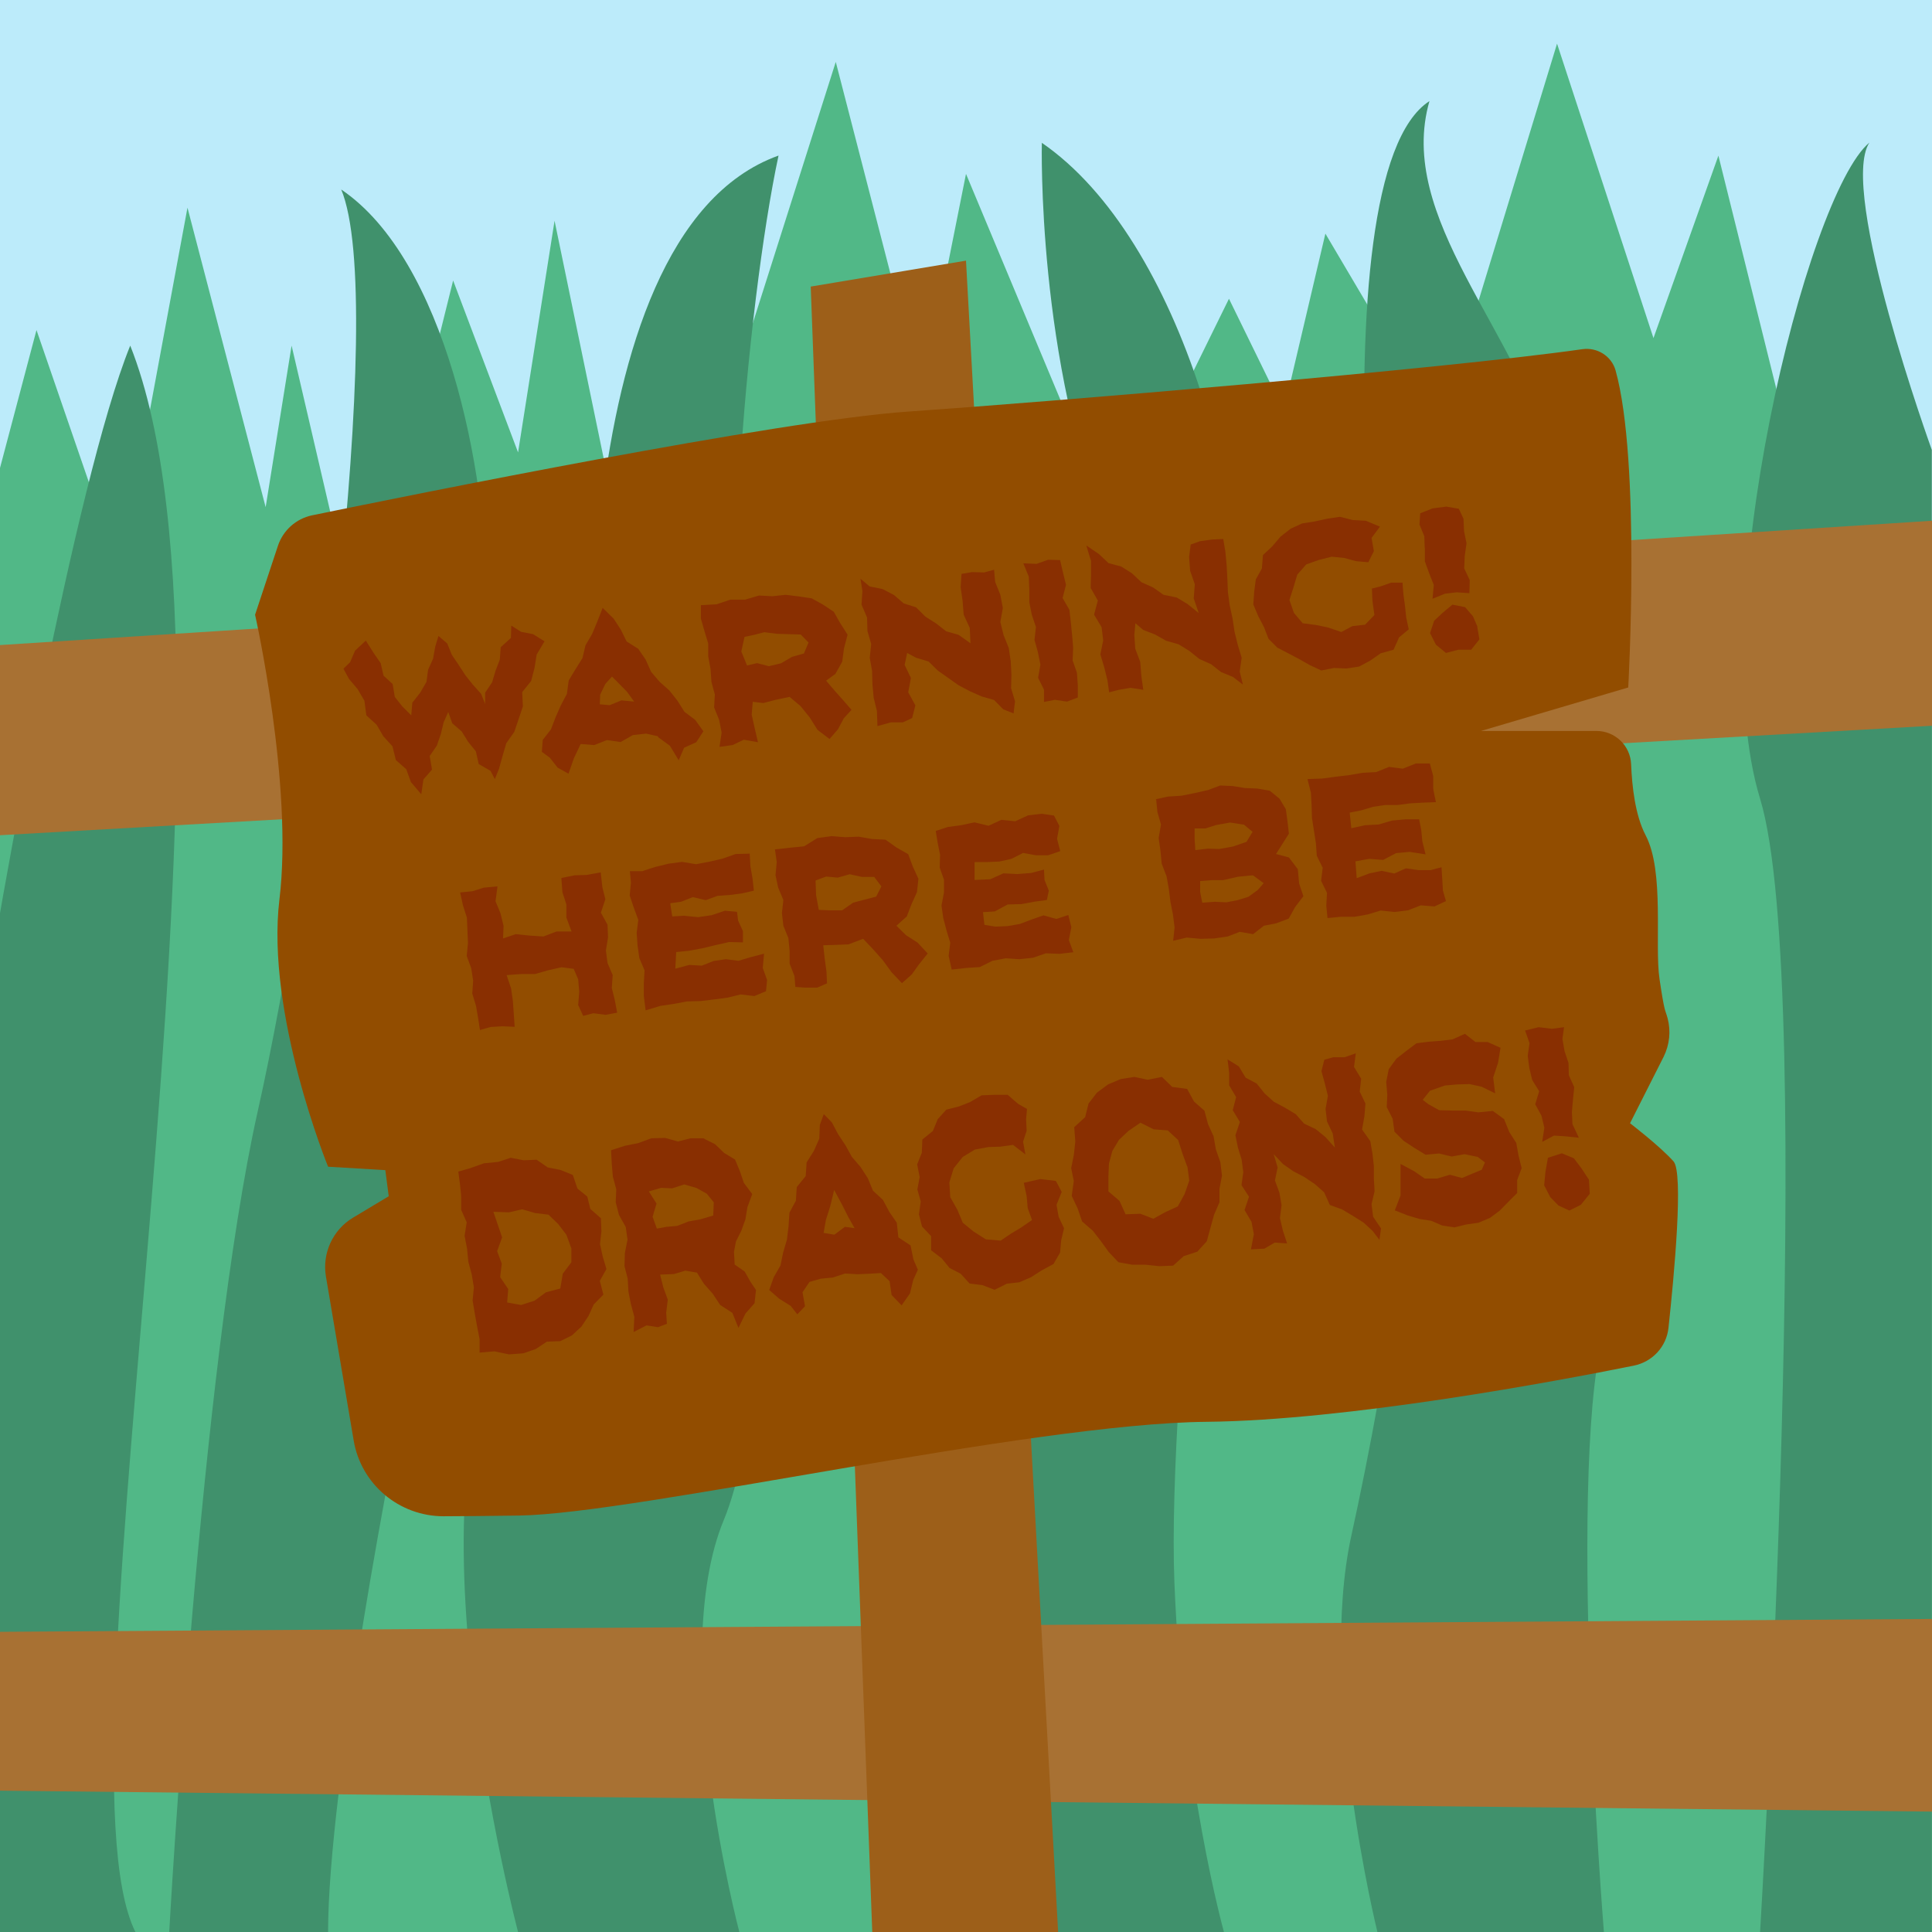
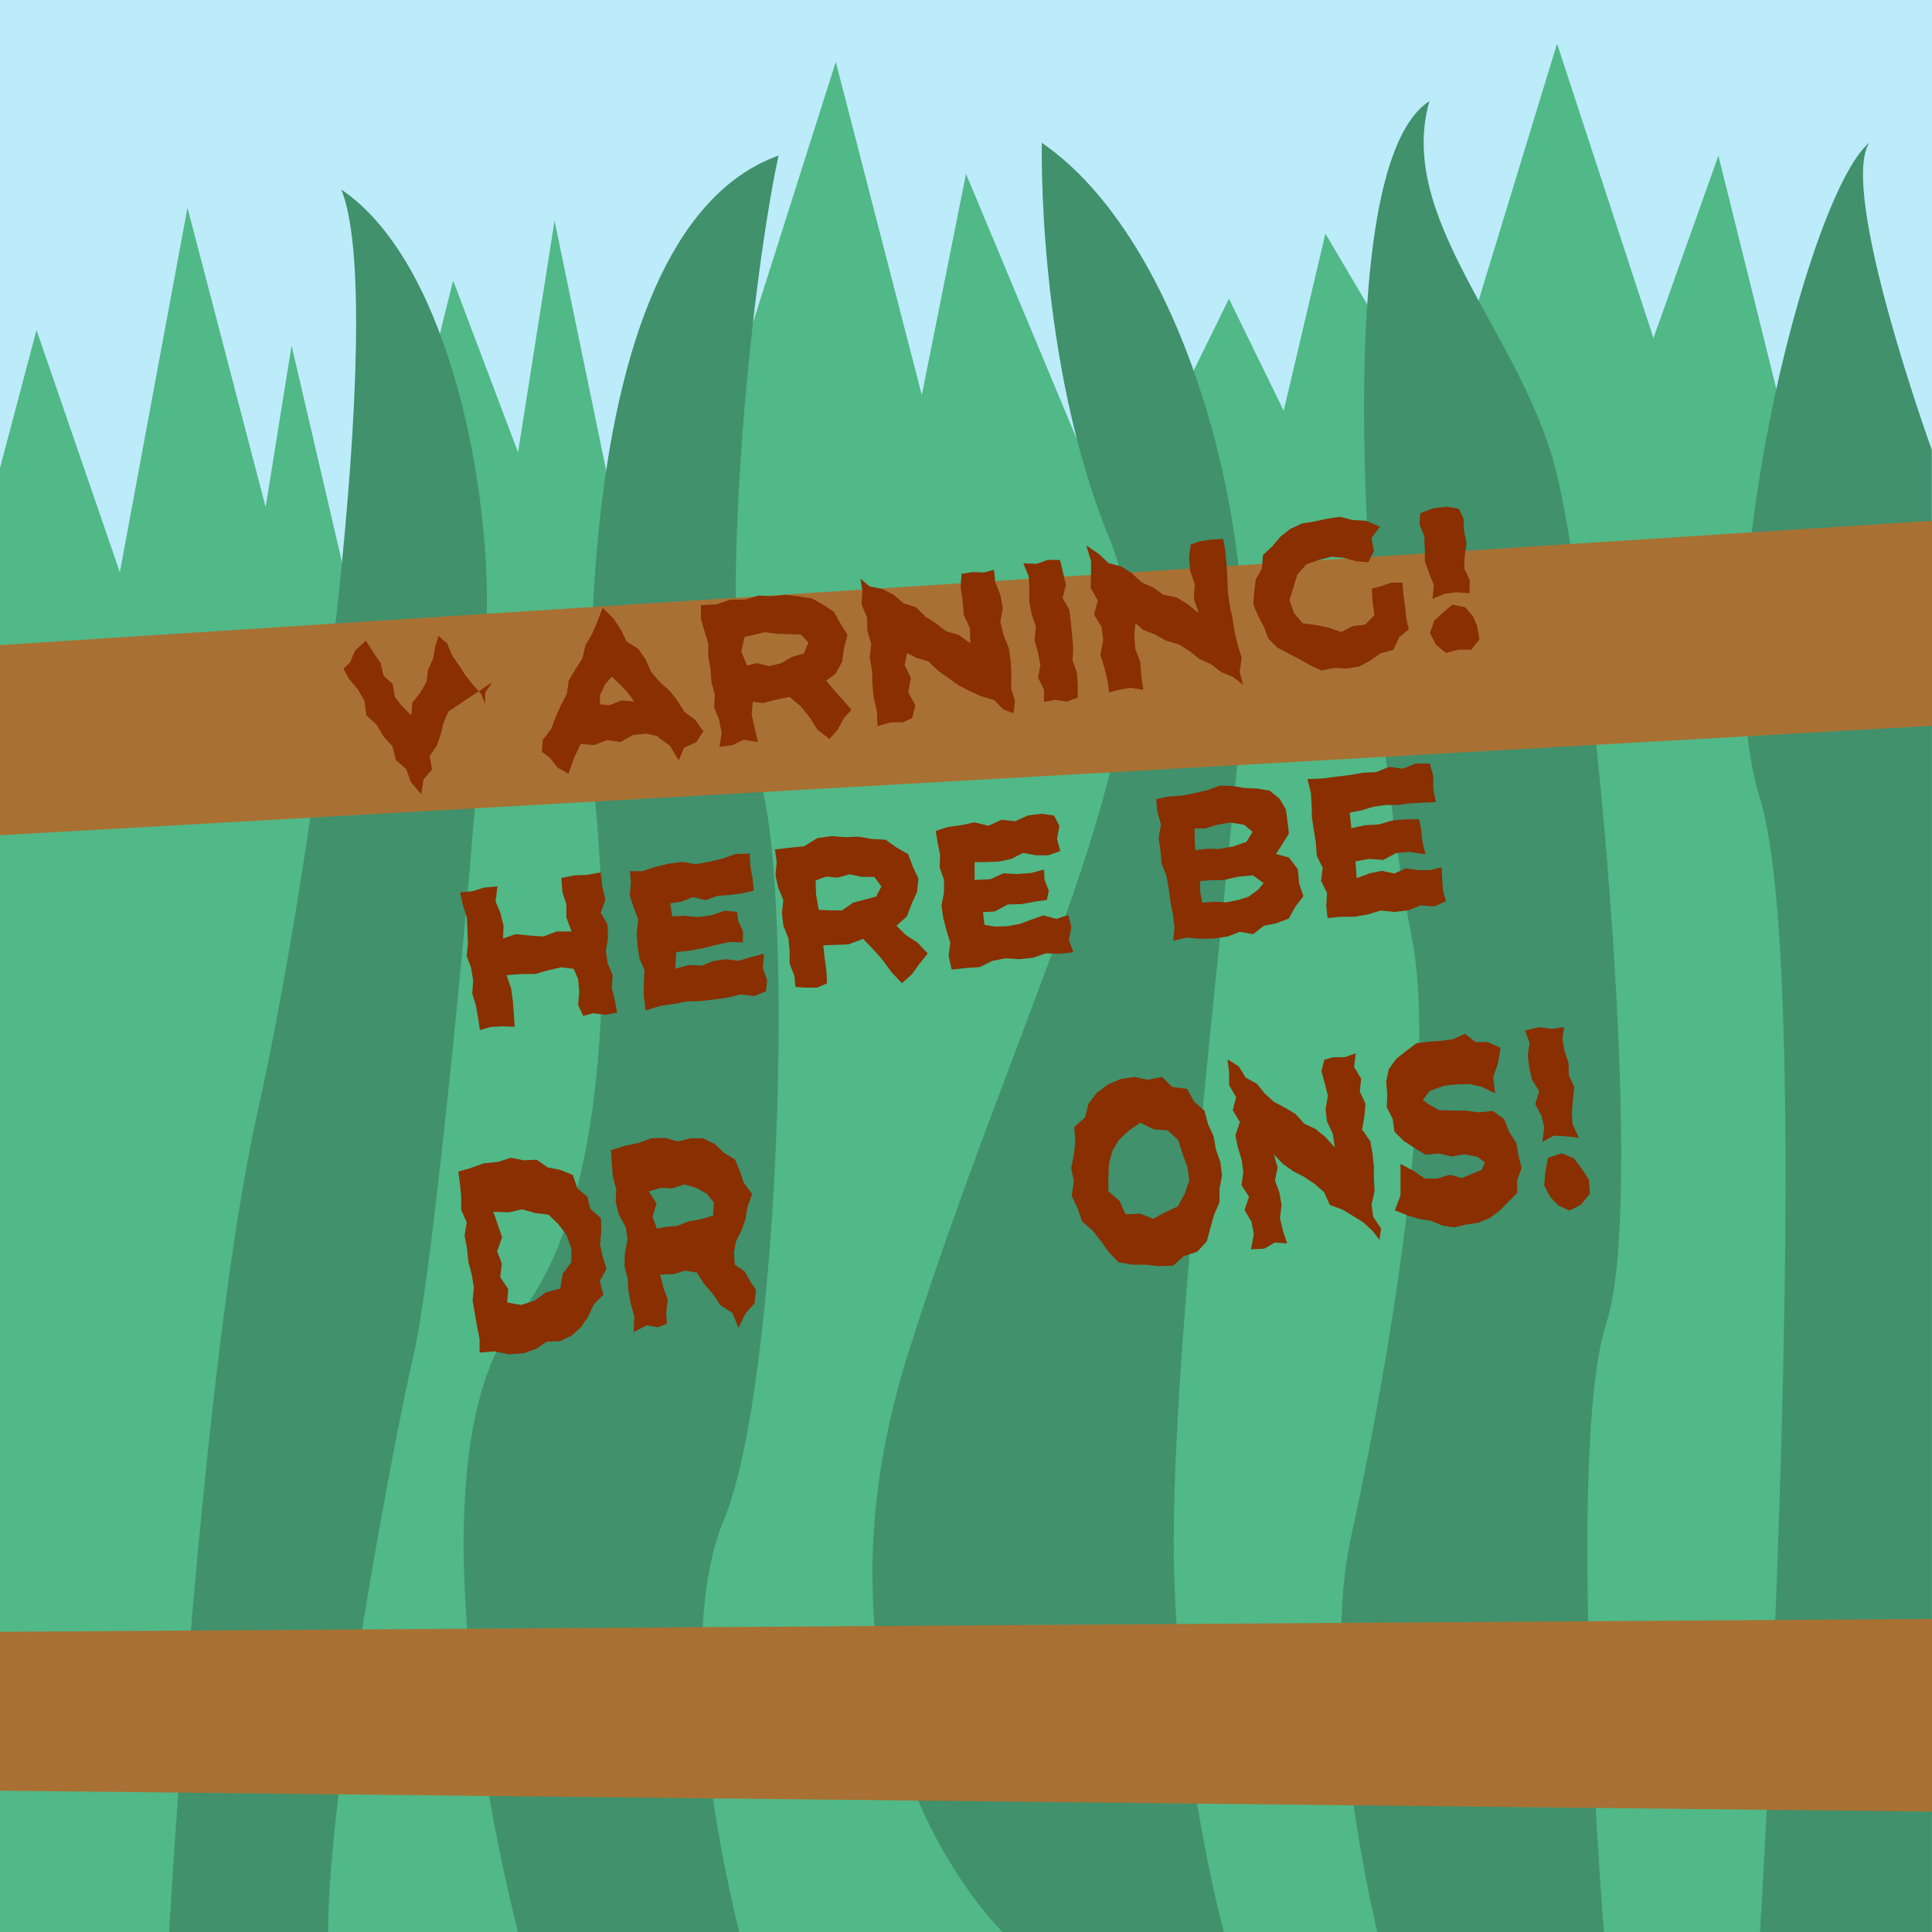
<svg xmlns="http://www.w3.org/2000/svg" id="Layer_1" data-name="Layer 1" version="1.1" viewBox="0 0 1080 1080">
  <defs>
    <style>
      .cls-1 {
        fill: #bcebfa;
      }

      .cls-1, .cls-2, .cls-3, .cls-4, .cls-5, .cls-6, .cls-7 {
        stroke-width: 0px;
      }

      .cls-2 {
        fill: #a87133;
      }

      .cls-3 {
        fill: #9d5f19;
      }

      .cls-4 {
        fill: #924d00;
      }

      .cls-5 {
        fill: #51b887;
      }

      .cls-6 {
        fill: #892f01;
      }

      .cls-7 {
        fill: #40916c;
      }
    </style>
  </defs>
  <rect class="cls-1" y="0" width="1080" height="1080" />
  <polygon class="cls-5" points="1080 291.1 1002.9 257.3 960.6 87 924.3 189 870.4 24.4 804.9 238.9 740.9 130.6 717.6 229.6 687 167 644.8 252.9 601.8 245.1 540 97.2 515.3 220.9 467.2 34.6 397.4 254.4 347.3 303.8 310 123.4 289.6 252.9 253.3 156.8 202.3 362.1 163 193.2 148.5 283.5 104.8 116.1 67 319.9 20.4 184.5 0 261.6 0 1080 1080 1080 1080 291.1" />
  <path class="cls-7" d="M983.9,1080s32-528.7,0-633.5c-32-104.8,26.2-337.7,61.1-366.8-17.5,26.9,34.9,171.8,34.9,171.8v828.6h-96.1Z" />
  <path class="cls-7" d="M799.1,56.4c-18.9,65.5,49.5,128.1,69.9,203.8,20.4,75.7,52.4,407.5,29.1,478.9-23.3,71.3-1.5,341-1.5,341h-126.6s-33.5-135.7-14.6-221.6,49.5-257.6,33.5-336.2c-16-78.6-55.3-423.6,10.2-465.8Z" />
  <path class="cls-7" d="M582.2,79.7c78.6,53.9,120.8,209.6,112.1,317.3-8.7,107.7-42.2,375.5-37.8,487.6,4.4,112.1,27.7,195.4,27.7,195.4h-123.7s-119.4-113.9-52.4-324.9c67-211.1,152.8-355.1,112.1-454.1-40.8-99-37.8-221.2-37.8-221.2Z" />
  <path class="cls-7" d="M435.2,87c-17.5,81.5-36.4,286.7-13.1,340.6,23.3,53.9,14.6,345-17.5,422.1-32,77.1,8.7,230.3,8.7,230.3h-123.7s-68.4-259.4,0-343.9c68.4-84.4,42.2-296.9,42.2-296.9,0,0-21.8-307.1,103.3-352.2Z" />
  <path class="cls-7" d="M190.7,105.9c58.2,39.3,81.5,157.2,81.5,230s-29.1,371.2-40.8,420.6c-11.6,49.5-48,243.8-48,323.5h-88.8s17.5-316.2,49.5-458.9c32-142.6,72.8-452.7,46.6-515.3Z" />
-   <path class="cls-7" d="M72.8,193.2c77.1,193.6-46.6,787.8,2.9,886.8H0V510.5s41.5-240.2,72.8-317.3Z" />
  <polygon class="cls-2" points="0 360.6 1080 291.1 1080 405.7 0 466.9 0 360.6" />
  <polygon class="cls-2" points="0 912.2 1080 905 1080 1012.7 0 1001 0 912.2" />
-   <polygon class="cls-3" points="487.6 1080 453.2 160.2 540 145.7 591.5 1080 487.6 1080" />
-   <path class="cls-4" d="M142.6,343.6l12.8-38.6c2.9-8.6,10.1-15,18.9-16.9,56-11.5,260.5-53,333.1-58,79.4-5.5,299.4-23.8,377.1-34.9,8.3-1.2,16.3,3.8,18.6,11.8,14.2,50.8,7.1,177.3,7.1,177.3l-82.3,24.3h64.5c10.4,0,19,8.2,19.4,18.6.5,12.5,2.3,28.6,8.1,39.7,10.7,20.4,4.9,61.1,7.8,80.5s3,16.3,4.5,21.8c1.9,7.2,1.1,14.8-2.2,21.5l-18.8,37.2s16.5,12.6,24.3,21.3c5.7,6.4.4,63.4-2.8,93-1.1,10.6-9,19.1-19.4,21.2-43.6,8.8-160.1,30.6-238.8,31.4-98.6.9-318.3,51.4-384.3,52.4-17,.2-30.9.4-42.2.4-24.9,0-46.2-17.9-50.3-42.4l-15.5-91.6c-2.2-13,3.8-26.1,15.1-32.9l20-12-1.9-14.6-32-1.9s-34.9-85.4-27.2-149.4c7.8-64-13.6-159.1-13.6-159.1Z" />
  <g>
    <g>
-       <path class="cls-6" d="M250.7,397.7l-2.7,6.1-1.6,6.6-2.2,6.4-4,5.8,1.3,7.6-4.8,5.5-1.2,8.3-5.8-6.8-2.6-7.2-5.8-5.1-1.9-7.7-5.1-5.6-3.8-6.5-5.7-5.2-1.1-8.2-3.8-6.5-4.9-5.8-3-5.6,3.7-3.6,2.8-6.5,6-5.6,4.5,7.1,3.8,5.5,1.6,7,5.1,4.7,1.2,7.2,4.2,5.3,5,5,.6-7.1,4.4-5.6,3.5-6,.9-6.8,2.8-6.2,1.2-6.7,1.8-6,4.9,4.2,2.6,6.4,3.8,5.6,3.7,5.7,4.2,5.3,4.6,5.1,2.3,5.7v-6.3c0,0,3.9-5.8,3.9-5.8l1.9-6.4,2.4-6.3.5-6.9,5.7-5.2.2-6.9,5.5,3.5,6.7,1.3,6.4,4-4.4,7.4-1.2,7.5-1.9,7.3-5,6.2.4,8-2.4,7.1-2.4,7.1-4.5,6.4-2.1,7.2-2,7.2-2.3,5.6-2.4-4.6-6.6-3.8-1.6-7.1-4.3-5.3-3.6-5.8-5.3-4.6-2.3-6.5Z" />
+       <path class="cls-6" d="M250.7,397.7l-2.7,6.1-1.6,6.6-2.2,6.4-4,5.8,1.3,7.6-4.8,5.5-1.2,8.3-5.8-6.8-2.6-7.2-5.8-5.1-1.9-7.7-5.1-5.6-3.8-6.5-5.7-5.2-1.1-8.2-3.8-6.5-4.9-5.8-3-5.6,3.7-3.6,2.8-6.5,6-5.6,4.5,7.1,3.8,5.5,1.6,7,5.1,4.7,1.2,7.2,4.2,5.3,5,5,.6-7.1,4.4-5.6,3.5-6,.9-6.8,2.8-6.2,1.2-6.7,1.8-6,4.9,4.2,2.6,6.4,3.8,5.6,3.7,5.7,4.2,5.3,4.6,5.1,2.3,5.7v-6.3c0,0,3.9-5.8,3.9-5.8Z" />
      <path class="cls-6" d="M367.9,411.6l-6.7-1.5-7.4.8-6.9,3.9-7.6-1.1-7.1,2.8-7.6-.6-3.8,8-3,8.6-6.1-3.4-4.3-5.5-4.5-3.3.5-6.7,4.6-5.9,2.6-6.8,2.9-6.6,3.4-6.4,1-7.5,3.8-6.3,3.9-6.2,1.7-7.2,3.7-6.3,2.8-6.7,3.1-7.9,6.1,6,4,6.1,3.3,6.7,6.5,4.1,4.1,6,3.1,6.9,4.7,5.5,5.5,4.9,4.5,5.7,3.9,6.2,6,4.5,4.6,6.4-4,6.1-6.8,3.1-3,7-4.9-8.1-6.7-4.9ZM342.1,378.2l-3.7,4.1-2.9,6-.2,5.4,5.5.5,6.6-2.7,7.1.7-3.9-5.4-4.7-4.8-3.7-3.7Z" />
      <path class="cls-6" d="M441.2,389.6l-7.6,1.6-6.9,1.8-5.9-.7-.6,7.2,1.6,7.2,1.9,8.2-7.9-1.4-6.3,3-7.3,1,1.2-8-1.4-7.1-2.8-6.9.4-7.3-1.9-7-.5-7.2-1.3-7.1v-7.2c0,0-2.1-6.9-2.1-6.9l-2-7v-7.5s8.8-.5,8.8-.5l7.7-2.6h8.2c0,0,7.8-2.3,7.8-2.3l7.5.4,7.4-.8,7.3.9,7.3,1.1,6.3,3.5,6,4,3.5,6.2,4.2,6.6-2,7.6-1,7.5-3.8,6.8-5.2,3.8,4.6,5.4,5,5.6,4.6,5.3-4.3,4.7-3.3,6.2-4.7,5.4-6.7-5.1-4.4-7-5.1-6.3-6.2-5.2ZM452,359.2l-4.4-4.5-6.7-.2-6.7-.2-6.9-.9-6.2,1.6-4.9,1-1.8,8.2,3.2,7.8,5.6-1.3,6.6,1.7,6.8-1.6,6.1-3.6,6.7-1.9,2.6-6.2Z" />
      <path class="cls-6" d="M481,323.5l5.1,4.3,7.3,1.5,6.3,3.3,5.5,4.7,6.9,2.2,5.2,5.2,6,3.8,5.6,4.4,7,2,6.6,4.7-.4-8.6-3.4-7.4-.6-7.7-1.1-7.7.5-7.4,5.9-1,6.7.2,5.6-1.5.6,6.8,2.9,7.2,1.4,7.4-1.4,7.8,1.8,7.3,2.9,7.2,1.1,7.4.4,7.5-.2,7.6,2.2,7.3-.8,6.8-5.8-2.3-5.1-5.2-7-2-6.5-2.9-6.3-3.3-5.8-4.1-5.8-4.1-5.2-5.1-7-2.1-5-2.7-1.4,6.7,3.5,7.3-1.5,8,4,7.3-1.8,7.1-5.2,2.4h-6.7s-7.5,2.1-7.5,2.1l-.3-8.5-1.8-7.3-.7-7.5-.2-7.5-1.3-7.4.8-7.7-2.1-7.3-.2-7.5-3.1-7.2.5-7.6-1.1-6.9Z" />
      <path class="cls-6" d="M571.9,314.9l7.6.3,6.4-2.3,6.7.2,1.6,6.9,1.7,6.9-1.9,7.4,3.8,6.6.8,7,.7,7,.6,7.1-.3,7.2,2.4,6.8.5,7.1v6.8s-6,2.3-6,2.3l-6.8-1-6.1,1.2v-6.8c.1,0-3.3-6.7-3.3-6.7l1.3-7.3-1.4-7-1.9-6.9.8-7.2-2.3-6.8-1.4-7v-7.2c0,0-.3-7.2-.3-7.2l-3.1-7.5Z" />
      <path class="cls-6" d="M607.4,305l7,4.8,5.3,5,7.1,1.9,6,3.8,5.3,5,6.5,2.9,5.8,4.1,7.4,1.5,6.1,3.7,6.2,5-2.8-8.2.6-7.9-2.6-7.5-.6-7.7.9-7,5.3-1.9,6.6-.9,6.3-.3,1.2,7.1.7,7.5.4,7.5.3,7.5,1,7.4,1.6,7.4,1.1,7.4,1.8,7.3,2.2,7.3-1.1,7.7,1.8,7.3-5.6-4.3-6.6-2.7-5.6-4.4-6.5-2.9-5.6-4.5-6-3.7-7-2-6.2-3.5-6.7-2.6-4.3-3.7-.6,6.5.5,7.7,2.8,7.4.6,7.7,1.1,7.9-7.1-1.1-6.5,1.1-5.5,1.4-.9-6.6-1.8-7.3-2.2-7.3,1.6-7.8-.9-7.4-4.2-7,2.1-7.9-4-7,.2-7.6v-7.6c-.1,0-2.6-8.5-2.6-8.5Z" />
      <path class="cls-6" d="M784,325.6l.5,6.5.9,6.6.7,6.6,1.4,6.5-5.4,4.5-3.1,6.9-7.2,2-5.7,4-6.3,3.4-7.1,1.1-7-.3-7.1,1.4-6.6-3.1-6-3.4-5.9-3.1-6.1-3.2-4.9-4.9-2.5-6.5-3.2-6.1-2.8-6.6.5-7.1.9-6.9,3.4-6.1.6-7.5,5.2-4.9,4.6-5.4,5.6-4.4,6.5-3,7-1.1,6.8-1.5,7.3-1.1,7.2,1.8,7.3.4,7.9,3.3-4.7,6.3,1.3,7.4-3.1,6.2-6.9-.6-6.6-1.8-7-.7-7.1,1.8-7.1,2.5-5,5.7-2.1,7-2.3,7.2,2.5,7.2,4.9,5.8,7.6,1,6.7,1.4,7.3,2.5,6.2-3.3,7.1-.8,5.2-5.4-1.1-7.9-.3-6.9,4.8-1.2,6-2.1h6.2Z" />
      <path class="cls-6" d="M794,286.9l6.8-2.7,7.7-1,7,1.2,2.6,5.6.3,6.9,1.4,6.8-1,7-.3,7,3.1,6.6-.2,7.3-7.1-.5-6.6.8-6.9,2.8.7-7.7-2.6-6.6-2.4-6.6v-7c-.1,0-.3-7-.3-7l-2.7-6.6.4-6.3ZM825.8,350.4l1.2,7-4.6,5.8h-7.2c0,0-6.9,1.8-6.9,1.8l-5.6-4.6-3.3-6.5,2.3-6.9,4.7-4.4,5.5-4.6,7.1,1.4,4.4,5.1,2.5,5.8Z" />
    </g>
    <g>
      <path class="cls-6" d="M335.8,487.7l.9,8.1,1.7,6.9-2.5,7.5,3.7,6.7.3,7.1-1.2,7.3.9,7,2.9,6.8-.5,7.2,1.7,6.9,1.3,6.9-6.5,1.2-6.8-.9-5.7,1.5-2.8-6.1.6-7.3-.6-7.1-2.5-5.8-6.8-.9-7.5,1.7-7.4,2.1h-7.7c0,0-8.1.6-8.1.6l2.5,7.4,1,7.1.5,7.1.5,7.3-6.9-.3-6.6.4-5.9,1.7-1-6.5-1.2-7-2.1-6.9.5-7.2-1.1-7-2.5-6.8.7-7.2-.3-7.1-.3-7.1-2.2-6.9-1.6-7.2,6.9-.7,6.4-2,7.6-.7-1.1,8.3,2.8,6.8,1.7,7-.3,7,7.1-2.4,7.8.8,7.7.5,7.3-2.8h8.4c0-.1-2.9-7.8-2.9-7.8v-7.2c.1,0-2.2-6.9-2.2-6.9l-.6-8,7.5-1.5,6.6-.2,7.7-1.4Z" />
      <path class="cls-6" d="M374.7,505.3l1.1,7,6.5-.4,7.9.8,7.6-1.1,7.4-2.5,6.8.6.6,4.9,2.7,5.9v6.3c0,0-7.7-.2-7.7-.2l-7.5,1.7-7.5,1.8-7.6,1.4-7,.7-.5,9.3,7.8-2.1,7,.4,6.6-2.6,6.8-1,7.1.9,6.7-2,7.6-2-.7,8,2.4,6.7-.6,6.3-6.5,2.7-7.7-.9-7.4,1.8-7.5,1-7.5.9-7.6.2-7.4,1.4-7.5,1.1-8.2,2.5-1-8v-7.2c0,0,.4-7.2.4-7.2l-2.9-6.8-1-7-.5-7.1.9-7.3-2.5-6.8-2.3-6.8.7-7.2-.6-6.4h7c0-.1,7.3-2.4,7.3-2.4l7.4-1.8,7.5-1,7.8,1.3,7.4-1.4,7.4-1.7,7.3-2.6,7.9-.2.4,7.2,1.2,6.8.7,6.7-6.6,1.5-6.8.9-6.9.5-6.6,2.4-7.2-1.7-6.6,2.6-5.9.8Z" />
      <path class="cls-6" d="M433.5,474.8l7.9-.9,8.1-.8,7.4-4.6,8-1.1,7.6.6,7.5-.3,7.4,1.3,7.6.4,6.2,4.4,6.5,3.7,2.6,7,3.1,6.7-.8,7.5-3,6.6-2.7,7-5.8,5.2,5.4,5.3,6.4,4.1,5.7,6.1-4.9,6.1-4,5.6-5.5,4.9-5.8-6.1-4.8-6.6-5.4-6.1-5.7-6-8.2,3.1-7,.3-7.1.2.8,7.4,1,7.3.3,6.6-5.5,2.4h-6.7c0,0-5.5-.4-5.5-.4l-.5-6.1-2.7-6.9v-7.2s-.7-7.1-.7-7.1l-2.8-6.9-.8-7.1.8-7.3-2.9-6.9-1.5-7,.7-7.3-1-7.1ZM457.6,508.6l6.6.3h6.5c0,0,6.2-4.3,6.2-4.3l6.4-1.7,6.5-1.7,2.9-5.7-4-5.3h-6.9c0,0-6.8-1.5-6.8-1.5l-6.7,1.9-6.5-.6-5.9,2.2.3,8.2,1.5,8.2Z" />
      <path class="cls-6" d="M544.8,482.1v9.8s8.8-.4,8.8-.4l7.3-3.3,7.8.4,7.7-.6,7.2-1.9.3,5.8,2.4,6-1.1,5.2-6.6.9-7.6,1.4-7.7.2-7.2,3.9-6.6.4.8,7.1,6.1,1,6.9-.3,6.8-1.2,6.6-2.5,6.6-2.3,7.2,2,6.7-2.2,1.7,6.8-1.4,7.2,2.5,6.8-7.6.9-7.7-.3-7.3,2.5-7.5.8-7.7-.5-7.4,1.4-7.1,3.5-7.5.5-8.2.9-1.7-7.7.9-7.3-2.1-6.9-1.8-6.9-1-7,1.4-7.3v-7.1c0,0-2.4-6.8-2.4-6.8l.2-7.2-1.4-7-1-6.3,6.7-2.2,7.5-1,7.4-1.6,7.9,1.9,7.2-3.3,7.7.8,7.2-3.3,7.5-.9,7,1,3,5.8-1.3,7.2,1.8,6.9-6.8,2.3h-6.9s-7.1-1.3-7.1-1.3l-6.5,3.3-6.7,1.5-6.9.3h-6.8Z" />
      <path class="cls-6" d="M646,446.8l6.8-1.5,7.7-.5,7.5-1.5,7.4-1.7,6.7-2.5,7,.3,6.8,1.1,6.9.3,7,1.2,5.5,4.5,3.5,5.9.9,6.6.8,7-3.7,5.9-3.5,5.5,7.2,1.9,5,6.6.7,7.9,2.4,7.2-4.6,6-3.6,6.5-6.9,2.6-7,1.4-6,4.7-7.5-1.3-6.7,2.6-7.6,1.1-7.6.2-7.7-.7-7.6,1.8.8-7.4-.9-7.2-1.4-7.1-.9-7.2-1.3-7.2-2.7-7-.7-7.2-1-7.2,1.3-7.5-2-7-.7-7ZM668.3,475.2l6.9-.8,6.3.2,7.8-1.4,7.5-2.6,3.4-5.6-4.8-4-7.8-1.2-7.8,1.4-6,1.9h-6c0,.1,0,6,0,6l.4,6.2ZM672.2,504.6l6.9-.5,6.4.3,6.3-1.2,6.1-1.9,5.2-3.8,3.3-3.8-6-4.4-8.4.8-8.2,1.9h-6.3s-6.6.5-6.6.5v6c-.1,0,1.2,6.1,1.2,6.1Z" />
      <path class="cls-6" d="M754.5,454.3l.9,8.7,7.6-1.7,7.7-.4,7.4-2.2,7.6-.7h7.6c0,.1,1.2,6.1,1.2,6.1l.6,6.2,1.8,7.3-8.9-1.4-7.6.7-7.2,3.8-7.8-.6-7.7,1.4.7,9.4,7.2-2.7,6.7-1.4,7.1,1.5,6.5-2.9,7.1,1h6.9c0-.1,5.9-1.6,5.9-1.6l.4,6.1.4,6.9,1.7,5.9-6.4,3-7.7-.6-7.2,2.8-7.5.9-7.7-.8-7.3,2.2-7.4,1.3h-7.6s-7.4.7-7.4.7l-.7-6.9.4-7.2-3.3-6.7.9-7.3-3.3-6.7-.5-7.1-1.1-7-1.1-7-.2-7.1-.4-7.1-1.9-7.6,8.3-.3,7.5-1,7.5-.9,7.5-1.3,7.6-.4,7.2-2.9,7.7,1,7.2-2.9h7.9c0,.1,1.9,7.1,1.9,7.1v7c-.1,0,1.5,7.5,1.5,7.5l-7.7.3-6.9.4-6.8.9h-6.9s-6.8,1-6.8,1l-6.7,2-6.6,1.3Z" />
    </g>
    <g>
      <path class="cls-6" d="M256.3,654.9l6.6-1.9,7.6-2.7,8-.8,7-2.3,7.2,1.4,7.3-.3,6.2,4.3,7.1,1.4,6.9,2.8,2.6,7.6,5.5,4.5,1.7,6.9,5.9,5.2.3,7.3-.8,7.2,1.5,6.8,2.1,7.1-3.7,6.6,2,7.7-5.4,5.5-2.9,6.4-4,6-5.3,4.9-6.5,3.2-7.5.3-6.2,4.1-6.9,2.4-8.1.6-8.1-1.7-8.3.7v-7.5c0,0-1.4-7.2-1.4-7.2l-1.3-7.2-1.2-7.2.7-7.4-1.2-7.2-1.9-7.1-.7-7.3-1.4-7.2,1.2-7.5-3.1-7v-7.4c.1,0-.7-7.2-.7-7.2l-.9-6.9ZM319.3,697.6l-2.7-7.4-4.6-6-5.4-5.2-7.5-.9-7.2-2.1-7.4,1.7-8.7-.3,2.5,7.3,2.4,7-2.8,7.7,2.6,7-.9,7.5,4.5,6.7-.6,7.5,7.8,1.4,7.5-2.4,6.4-4.7,8-2.1,1.4-8.3,4.8-6.4v-7.9Z" />
      <path class="cls-6" d="M341.6,643l7.7-2.5,7.5-1.5,7.3-2.7,7.7-.2,7.2,2,7-1.8h7.2c0,.1,6.5,3.3,6.5,3.3l5.1,4.9,6.1,3.7,2.7,6.5,2.2,6.5,4.7,6.3-2.7,7.3-1.1,6.8-2.3,6.4-3,6-1.1,5.8.4,7.1,5.6,3.9,3.2,5.7,3.1,4.6-.8,7.4-5.1,5.8-3.9,8-3.4-8.4-6.8-4.4-4.2-6.3-5-5.7-3.8-6.1-6.5-1.1-6.4,1.9-7.7.3,1.8,7.2,2.5,6.8-.9,7.3.4,6.2-5,1.9-6.4-1-7.2,3.7.4-8.5-1.9-7-1.4-7.1-.4-7.2-1.8-7,.2-7.3,1.5-7.5-1-7.1-3.8-6.8-1.8-7,.3-7.3-1.9-7-.6-7.1-.4-7.4ZM367.2,686.8l5.4-1,5.9-.5,6.4-2.5,6.6-1.2,7.2-2.1.3-7.4-3.9-4.8-5.7-3.2-6.9-2-6.8,2.2-6.1-.3-6.9,2,4.3,6.8-2.2,7.4,2.4,6.6Z" />
-       <path class="cls-6" d="M492.7,711.6l-6.3.4-7,.3-7-.4-6.7,2.2-6.9.7-6.3,1.8-3.9,5.8,1.4,7.8-4.3,4.5-3.7-4.7-6.4-4-5.6-4.9,2.5-7.1,3.8-6.6,1.5-7.3,2.1-7.1.9-7.5.5-7.6,3.6-6.7.5-7.6,5-6.2.5-7.6,4.1-6.5,3-6.8.3-7.7,2.2-6,4.5,4.6,3.5,6.6,4.1,6.2,3.6,6.5,4.9,5.7,4,6.2,2.9,7,5.6,5.2,3.5,6.6,4.2,6.1.9,8.2,6.8,4.5,1.6,7.8,2.5,5.8-2.6,5.7-1.8,7.5-4.7,6.7-5.6-5.8-1.1-7.7-4.8-4.5ZM477.8,686.7l-3.5-6.2-3.6-7.1-4.4-8.2-2.2,9.1-2.4,7.6-1.3,7.3,6,1,5.9-4.4,5.7.8Z" />
-       <path class="cls-6" d="M590.4,660.4l3.1,5.9-2.9,7.2,1.2,6.7,3,6.4-1.6,6.8-.6,6.8-3.7,6.4-6.7,3.6-5.9,3.8-6.5,2.8-7,.8-6.8,3.4-6.8-2.6-7.2-.9-5-5.5-6.2-3.2-4.4-5.4-5.9-4.5v-7.9s-5.1-5.4-5.1-5.4l-1.7-6.8,1-7.2-1.9-6.7,1.3-6.9-1.4-7.1,2.6-6.5.3-7.4,5.9-4.8,2.7-6.6,4.8-5.3,7.1-1.8,6.3-2.5,6.3-3.7,7.2-.3h7.4c0,.1,5.9,5.1,5.9,5.1l4.9,2.8-.5,5.8.3,6.4-2,6.1,1.3,7.1-6.9-5.3-7.2,1-6.5.2-7.6,1.4-6.8,4.1-5.1,6.4-2.4,7.9.5,8.2,4,7.1,3,7.2,6,4.9,6.9,4.4,8.3.7,5.9-4,5.5-3.3,6.1-4.2-2.4-6.7-.6-6.7-1.6-7.4,9.2-2.1,8.5,1Z" />
      <path class="cls-6" d="M600.3,660.4l-1.5-7.4,1.5-7.5.8-7.4-.6-8,6.1-5.6,1.9-7.6,4.7-6.1,6.2-4.6,7.1-3,7.6-1.2,7.5,1.6,7.9-1.6,5.8,5.6,8.3,1.1,3.9,7.1,5.8,5.1,2,7.5,3.1,6.8,1.3,7.4,2.5,7.1.9,7.5-1.4,7.4v7.5s-3,6.9-3,6.9l-2,7.2-2.1,7.7-5.3,5.8-7.6,2.5-5.9,5.3-7.8.3-7.5-.8h-7.5s-7.8-1.4-7.8-1.4l-5.4-5.7-4.4-6.1-4.5-5.8-6-5.2-2.5-7.3-3.3-7,1.1-7.9ZM663.6,652l-2.6-7.2-2.4-7.5-5.8-5.4-7.9-.6-7.4-3.7-6.7,4.6-5.3,5-3.7,6.2-1.9,7.1-.3,7.5v8s6.2,5.3,6.2,5.3l3.4,7.5,8.3-.3,7.2,2.8,6.7-3.7,7-3.2,3.8-6.9,2.6-7.5-1-7.8Z" />
      <path class="cls-6" d="M771.2,693.2l-3.9-5.1-5.1-4.7-5.9-3.7-6-3.6-6.9-2.5-3.2-7.1-5.2-4.6-5.8-3.9-6.3-3.3-5.7-4-5.2-5.5,2.2,7.4-1.5,7.3,2.5,6.8,1.2,7-.9,7.2,1.6,6.9,2.4,7.3-6.9-.5-5.8,3.4-7.5.4,1.6-8.5-1.3-6.9-3.9-6.6,2.5-7.4-4.2-6.5,1-7.2-.9-7-2.1-6.8-1.4-6.9,2.5-7.4-4-6.6,1.9-7.3-3.9-6.6v-7.1s-.9-7.4-.9-7.4l6.3,3.9,3.8,6.3,6.2,3.3,4.4,5.5,5.2,4.7,6.2,3.3,6,3.6,4.7,5.3,6.5,3.1,5.4,4.4,5.3,5.9-1.2-7.9-3.2-6.7-.8-7,1.3-7.3-1.7-6.9-1.9-6.9,1.6-6.4,5-1.4h6.3s6.3-2.2,6.3-2.2l-1,7.6,4,6.6-.8,7.2,3.2,6.7-.6,7.2-1.3,7.3,4.6,6.5,1.2,6.9.8,7v7.1s.4,7,.4,7l-1.7,7.3.9,7,4.4,6.5-.9,6.5Z" />
      <path class="cls-6" d="M782.8,650.6l7.7,4.1,5.9,4.1h7.2c0-.1,6.9-2.1,6.9-2.1l6.8,1.8,5.7-2.4,5.3-2.2,1.8-4.1-4.1-3.1-7.3-1.5-7.2,1.3-7.1-1.7-7.5.7-6.4-3.9-5.9-3.9-5.1-5.1-1-7.2-3.3-6.5.3-7-.6-7.1,1.4-7.1,4.3-5.9,5.6-4.4,5.6-4.2,7-.9,6.8-.5,6.4-.8,6.9-3.1,5.9,4.6h6.9c0,.1,7.1,3.2,7.1,3.2l-1.4,8.5-2.7,8.1,1.1,8.9-7.5-3.7-6.8-1.5-7,.2-6.8.6-8.3,2.9-4.1,5.1,3.1,2.4,6.1,3.4,7.4.2h7.3c0,0,7.2,1,7.2,1l8.1-.8,6.3,4.6,2.9,7.2,3.9,6.1,1.3,7.2,1.7,6.9-2.5,6.7v7.2c0,0-5,5-5,5l-4.7,4.8-5.5,4.1-6.4,2.7-6.9,1-6.6,1.6-6.7-1-6.3-2.7-6.5-1-6.4-1.9-7.4-2.9,3.2-8.3v-8.4s0-9.1,0-9.1Z" />
      <path class="cls-6" d="M852.4,576.1l7.7-1.9,7.4.9,6.8-.9-.9,6.6,1.2,6.8,2.2,6.6.2,6.9,3,6.6-.7,7-.6,6.9.3,6.8,3.6,7.6-7.6-.8-6.3-.4-6.6,3.5,1.2-7.9-1.6-6.7-3.5-6.4,2.2-7.3-3.9-6.3-1.6-6.7-.9-6.8,1-7.1-2.5-7.1ZM888.2,659.3l.5,8-5,6.2-6.4,3.2-6.1-2.8-4.6-4.7-3.4-6.6.7-7.4,1.4-8,7.8-2.5,6.7,2.8,4.1,5.4,4.3,6.5Z" />
    </g>
  </g>
</svg>